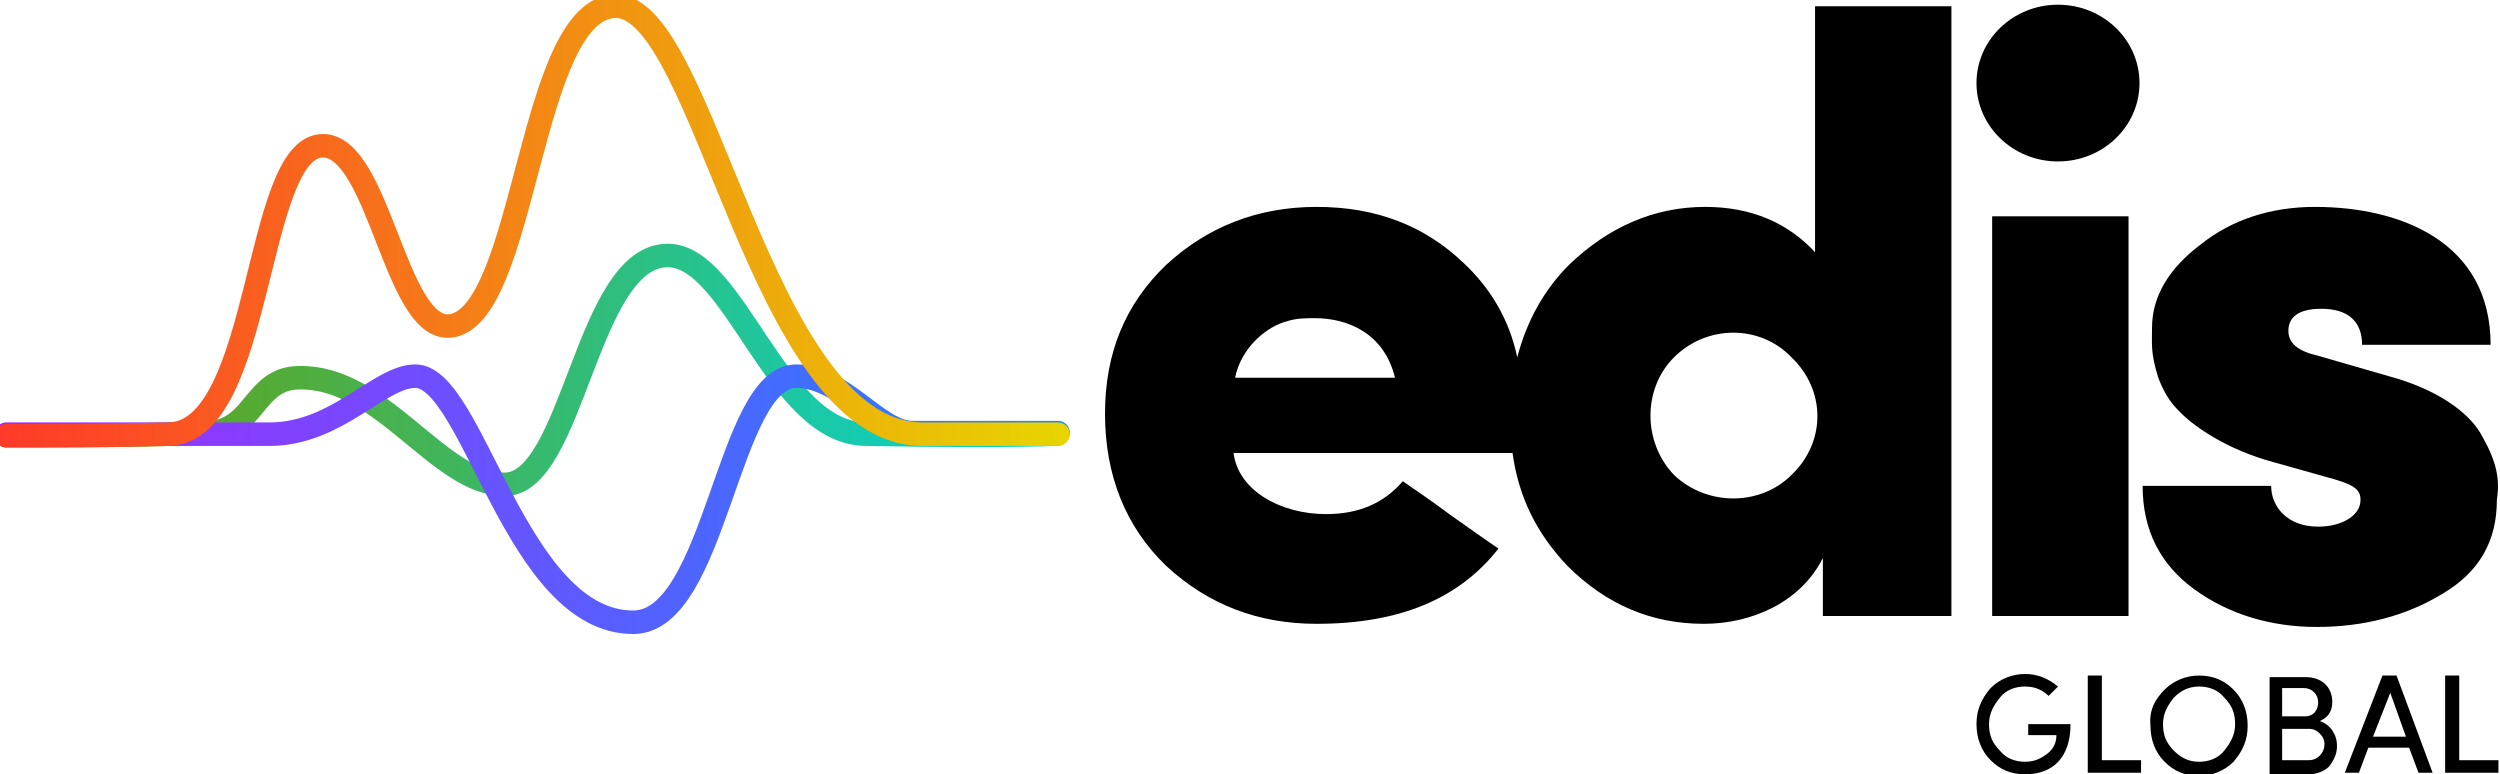
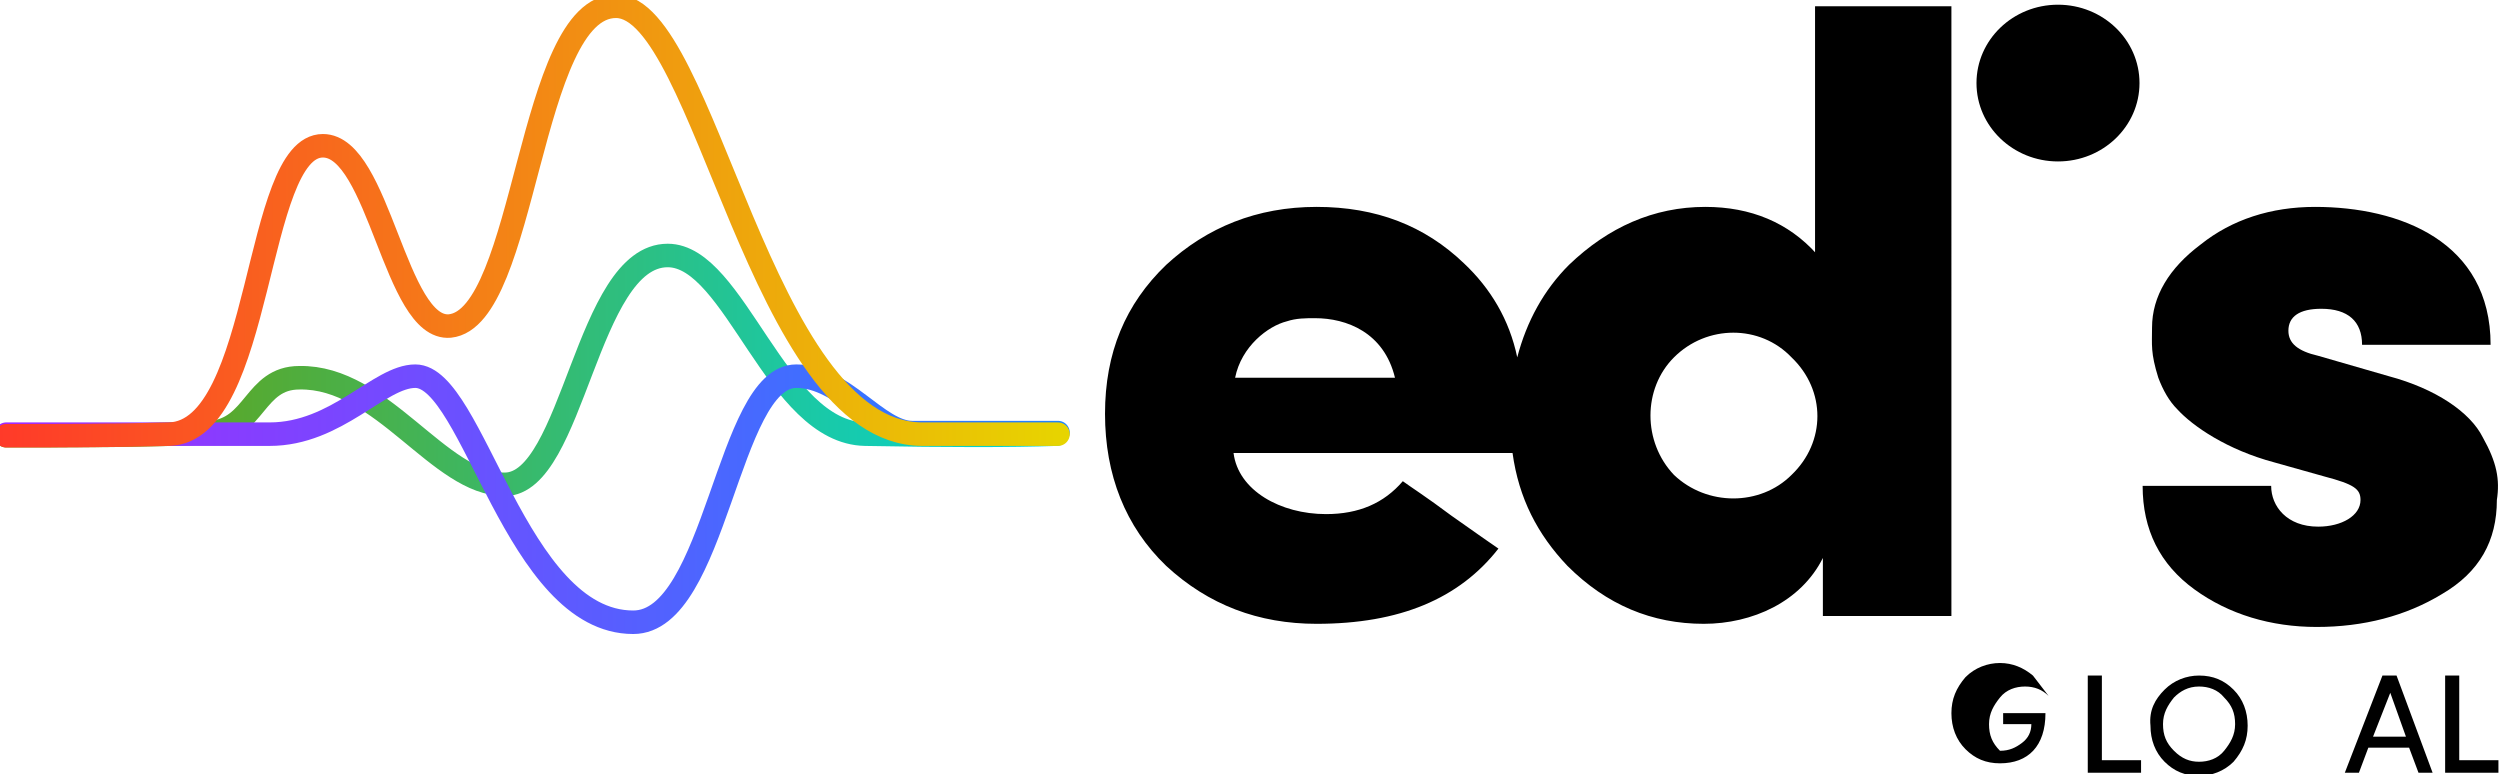
<svg xmlns="http://www.w3.org/2000/svg" viewBox="0 0 159.5 49.4" role="img">
  <title>EDIS Global VPS</title>
  <g>
-     <path d="M130.7,44.4c-0.4-0.4-0.9-0.6-1.5-0.6c-0.6,0-1.2,0.2-1.6,0.7c-0.4,0.5-0.7,1-0.7,1.7s0.2,1.2,0.7,1.7    c0.4,0.5,1,0.7,1.6,0.7c0.6,0,1-0.2,1.4-0.5c0.4-0.3,0.6-0.7,0.6-1.2h-1.8v-0.7h2.7c0,2.1-1.1,3.2-2.9,3.2c-0.9,0-1.6-0.3-2.2-0.9    c-0.6-0.6-0.9-1.4-0.9-2.3c0-0.9,0.3-1.6,0.9-2.3c0.6-0.6,1.4-0.9,2.2-0.9c0.8,0,1.5,0.3,2.1,0.8L130.7,44.4z" />
+     <path d="M130.7,44.4c-0.4-0.4-0.9-0.6-1.5-0.6c-0.6,0-1.2,0.2-1.6,0.7c-0.4,0.5-0.7,1-0.7,1.7s0.2,1.2,0.7,1.7    c0.6,0,1-0.2,1.4-0.5c0.4-0.3,0.6-0.7,0.6-1.2h-1.8v-0.7h2.7c0,2.1-1.1,3.2-2.9,3.2c-0.9,0-1.6-0.3-2.2-0.9    c-0.6-0.6-0.9-1.4-0.9-2.3c0-0.9,0.3-1.6,0.9-2.3c0.6-0.6,1.4-0.9,2.2-0.9c0.8,0,1.5,0.3,2.1,0.8L130.7,44.4z" />
    <path d="M133.3,43.1h0.8v5.4h2.5v0.8h-3.4V43.1z" />
    <path d="M138.1,44c0.6-0.6,1.4-0.9,2.2-0.9c0.9,0,1.6,0.3,2.2,0.9c0.6,0.6,0.9,1.4,0.9,2.3c0,0.9-0.3,1.6-0.9,2.3    c-0.6,0.6-1.4,0.9-2.2,0.9c-0.9,0-1.6-0.3-2.2-0.9c-0.6-0.6-0.9-1.4-0.9-2.3C137.1,45.3,137.5,44.6,138.1,44z M138.7,44.5    c-0.4,0.5-0.7,1-0.7,1.7s0.2,1.2,0.7,1.7s1,0.7,1.6,0.7s1.2-0.2,1.6-0.7c0.4-0.5,0.7-1,0.7-1.7s-0.2-1.2-0.7-1.7    c-0.4-0.5-1-0.7-1.6-0.7C139.6,43.8,139.1,44.1,138.7,44.5z" />
-     <path d="M148,46c0.3,0.1,0.6,0.3,0.8,0.6c0.2,0.3,0.3,0.6,0.3,1c0,0.5-0.2,0.9-0.5,1.3c-0.3,0.3-0.8,0.5-1.3,0.5h-2.5    v-6.2h2.3c1,0,1.7,0.6,1.7,1.6C148.8,45.4,148.5,45.8,148,46z M145.6,45.7h1.5c0.5,0,0.8-0.4,0.8-0.9s-0.4-0.9-0.9-0.9h-1.4V45.7z    M145.6,46.4v2.1h1.7c0.6,0,1-0.5,1-1c0-0.3-0.1-0.5-0.3-0.7c-0.2-0.2-0.4-0.3-0.7-0.3H145.6z" />
    <path d="M153.7,47.7h-2.6l-0.6,1.6h-0.9l2.4-6.2h0.9l2.3,6.2h-0.9L153.7,47.7z M151.4,47h2.1l-1-2.8L151.4,47z" />
    <path d="M156.1,43.1h0.8v5.4h2.5v0.8h-3.4V43.1z" />
  </g>
  <g>
    <path d="M115.9,16.2c-1.8-2-4.2-3-7.1-3c-3.3,0-6.2,1.3-8.7,3.7c-1.6,1.6-2.7,3.6-3.3,5.9c-0.5-2.4-1.7-4.4-3.4-6    c-2.5-2.4-5.6-3.6-9.4-3.6s-7,1.3-9.6,3.7c-2.6,2.5-3.9,5.6-3.9,9.5c0,3.9,1.3,7.2,3.9,9.7c2.7,2.5,5.9,3.7,9.6,3.7    c5.3,0,9.1-1.6,11.6-4.8c-0.3-0.2-1.3-0.9-3-2.1c-1.6-1.2-2.7-1.9-3.1-2.2c-1.2,1.4-2.8,2.1-4.9,2.1c-2.9,0-5.6-1.5-5.9-3.9h17.8    c0.4,2.9,1.6,5.2,3.5,7.2c2.5,2.5,5.4,3.7,8.7,3.7c3.1,0,6.2-1.4,7.6-4.2v3.7h8.2V0.4h-8.7V16.2z M78.8,24.1c0.4-2,2.1-3.3,3.3-3.6    c0.6-0.2,1.2-0.2,1.8-0.2c2,0,4.4,0.9,5.1,3.8H78.8z M114.3,30.3c-2,2-5.4,2-7.5,0c-2-2.1-2-5.5,0-7.5c2.1-2.1,5.5-2.1,7.5,0    C116.5,24.9,116.5,28.2,114.3,30.3z" />
-     <rect x="127.1" y="13.8" width="8.7" height="25.5" />
    <ellipse cx="131.3" cy="5.3" rx="5.2" ry="5" />
    <path d="M158.4,27.9c-0.8-1.6-3-3.1-6-3.9l-4.5-1.3c-1.3-0.3-1.9-0.8-1.9-1.6c0-0.9,0.7-1.4,2.1-1.4    c1.7,0,2.6,0.8,2.6,2.3h8.2c0-6.6-5.8-8.8-11.2-8.8c-2.8,0-5.3,0.8-7.3,2.4c-2,1.5-3.1,3.3-3.1,5.3c0,1.1-0.1,1.6,0.4,3.2    c0.3,0.8,0.7,1.5,1.2,2c1,1.1,3.2,2.6,6.2,3.4l3.2,0.9c1.9,0.5,2.3,0.8,2.3,1.5c0,1-1.2,1.7-2.7,1.7c-2,0-3-1.3-3-2.6h-8.2    c0,2.8,1.1,5,3.3,6.6c2.2,1.6,4.9,2.4,7.8,2.4c3,0,5.7-0.7,8-2.1c2.4-1.4,3.5-3.4,3.5-6C159.5,30.6,159.3,29.5,158.4,27.9z" />
  </g>
  <linearGradient id="GreenLine" gradientUnits="userSpaceOnUse" x1="9.094947e-13" y1="23.593" x2="67.821" y2="23.593">
    <stop offset="0" stop-color="#6F9D00" />
    <stop offset="1" stop-color="#00D6D9" />
  </linearGradient>
  <path style="stroke: url(#GreenLine); mix-blend-mode: multiply" fill="none" stroke-width="1.5" stroke-linecap="round" stroke-miterlimit="10" d="M0.4,27.8c4,0,9.3,0,13-0.2c2.9-0.2,2.8-3.5,5.7-3.5c5.3-0.1,8.9,6.8,13.1,6.8c4.4,0,5.2-14.6,10.4-14.6  c4.3,0,6.9,11.3,12.6,11.4c5.3,0.1,9.3,0.1,12.2,0" />
  <linearGradient id="BlueLine" gradientUnits="userSpaceOnUse" x1="3.284587e-04" y1="31.938" x2="67.821" y2="31.938">
    <stop offset="0" stop-color="#A429FF" />
    <stop offset="1" stop-color="#2084FF" />
  </linearGradient>
  <path style="stroke: url(#BlueLine); mix-blend-mode: multiply" fill="none" stroke-width="1.5" stroke-linecap="round" stroke-miterlimit="10" d="  M0.4,27.7c4.8,0,11.7,0,16.8,0c4.3,0,7-3.7,9.3-3.7c3.7,0,6.4,15.7,13.9,15.7c5.3,0,6-15.7,10.4-15.7c3,0,5.2,3.6,7.4,3.6  c4.3,0,7.1,0,9.3,0" />
  <linearGradient id="RedLine" gradientUnits="userSpaceOnUse" x1="2.132969e-04" y1="14.076" x2="67.821" y2="14.076">
    <stop offset="0" stop-color="#FF3A29" />
    <stop offset="1" stop-color="#E7D400" />
  </linearGradient>
  <path style="stroke: url(#RedLine); mix-blend-mode: multiply" fill="none" stroke-width="1.5" stroke-linecap="round" stroke-miterlimit="10" d="  M0.4,27.8c3,0,6.8,0,10.4-0.1c6-0.2,5.4-18.4,9.8-18.4c3.6,0,4.6,11.8,8.1,11.5c4.9-0.5,5-20.4,10.6-20.4c5.7,0,9.2,27.2,19.5,27.3  c2.7,0,6.1,0,8.7,0" />
</svg>